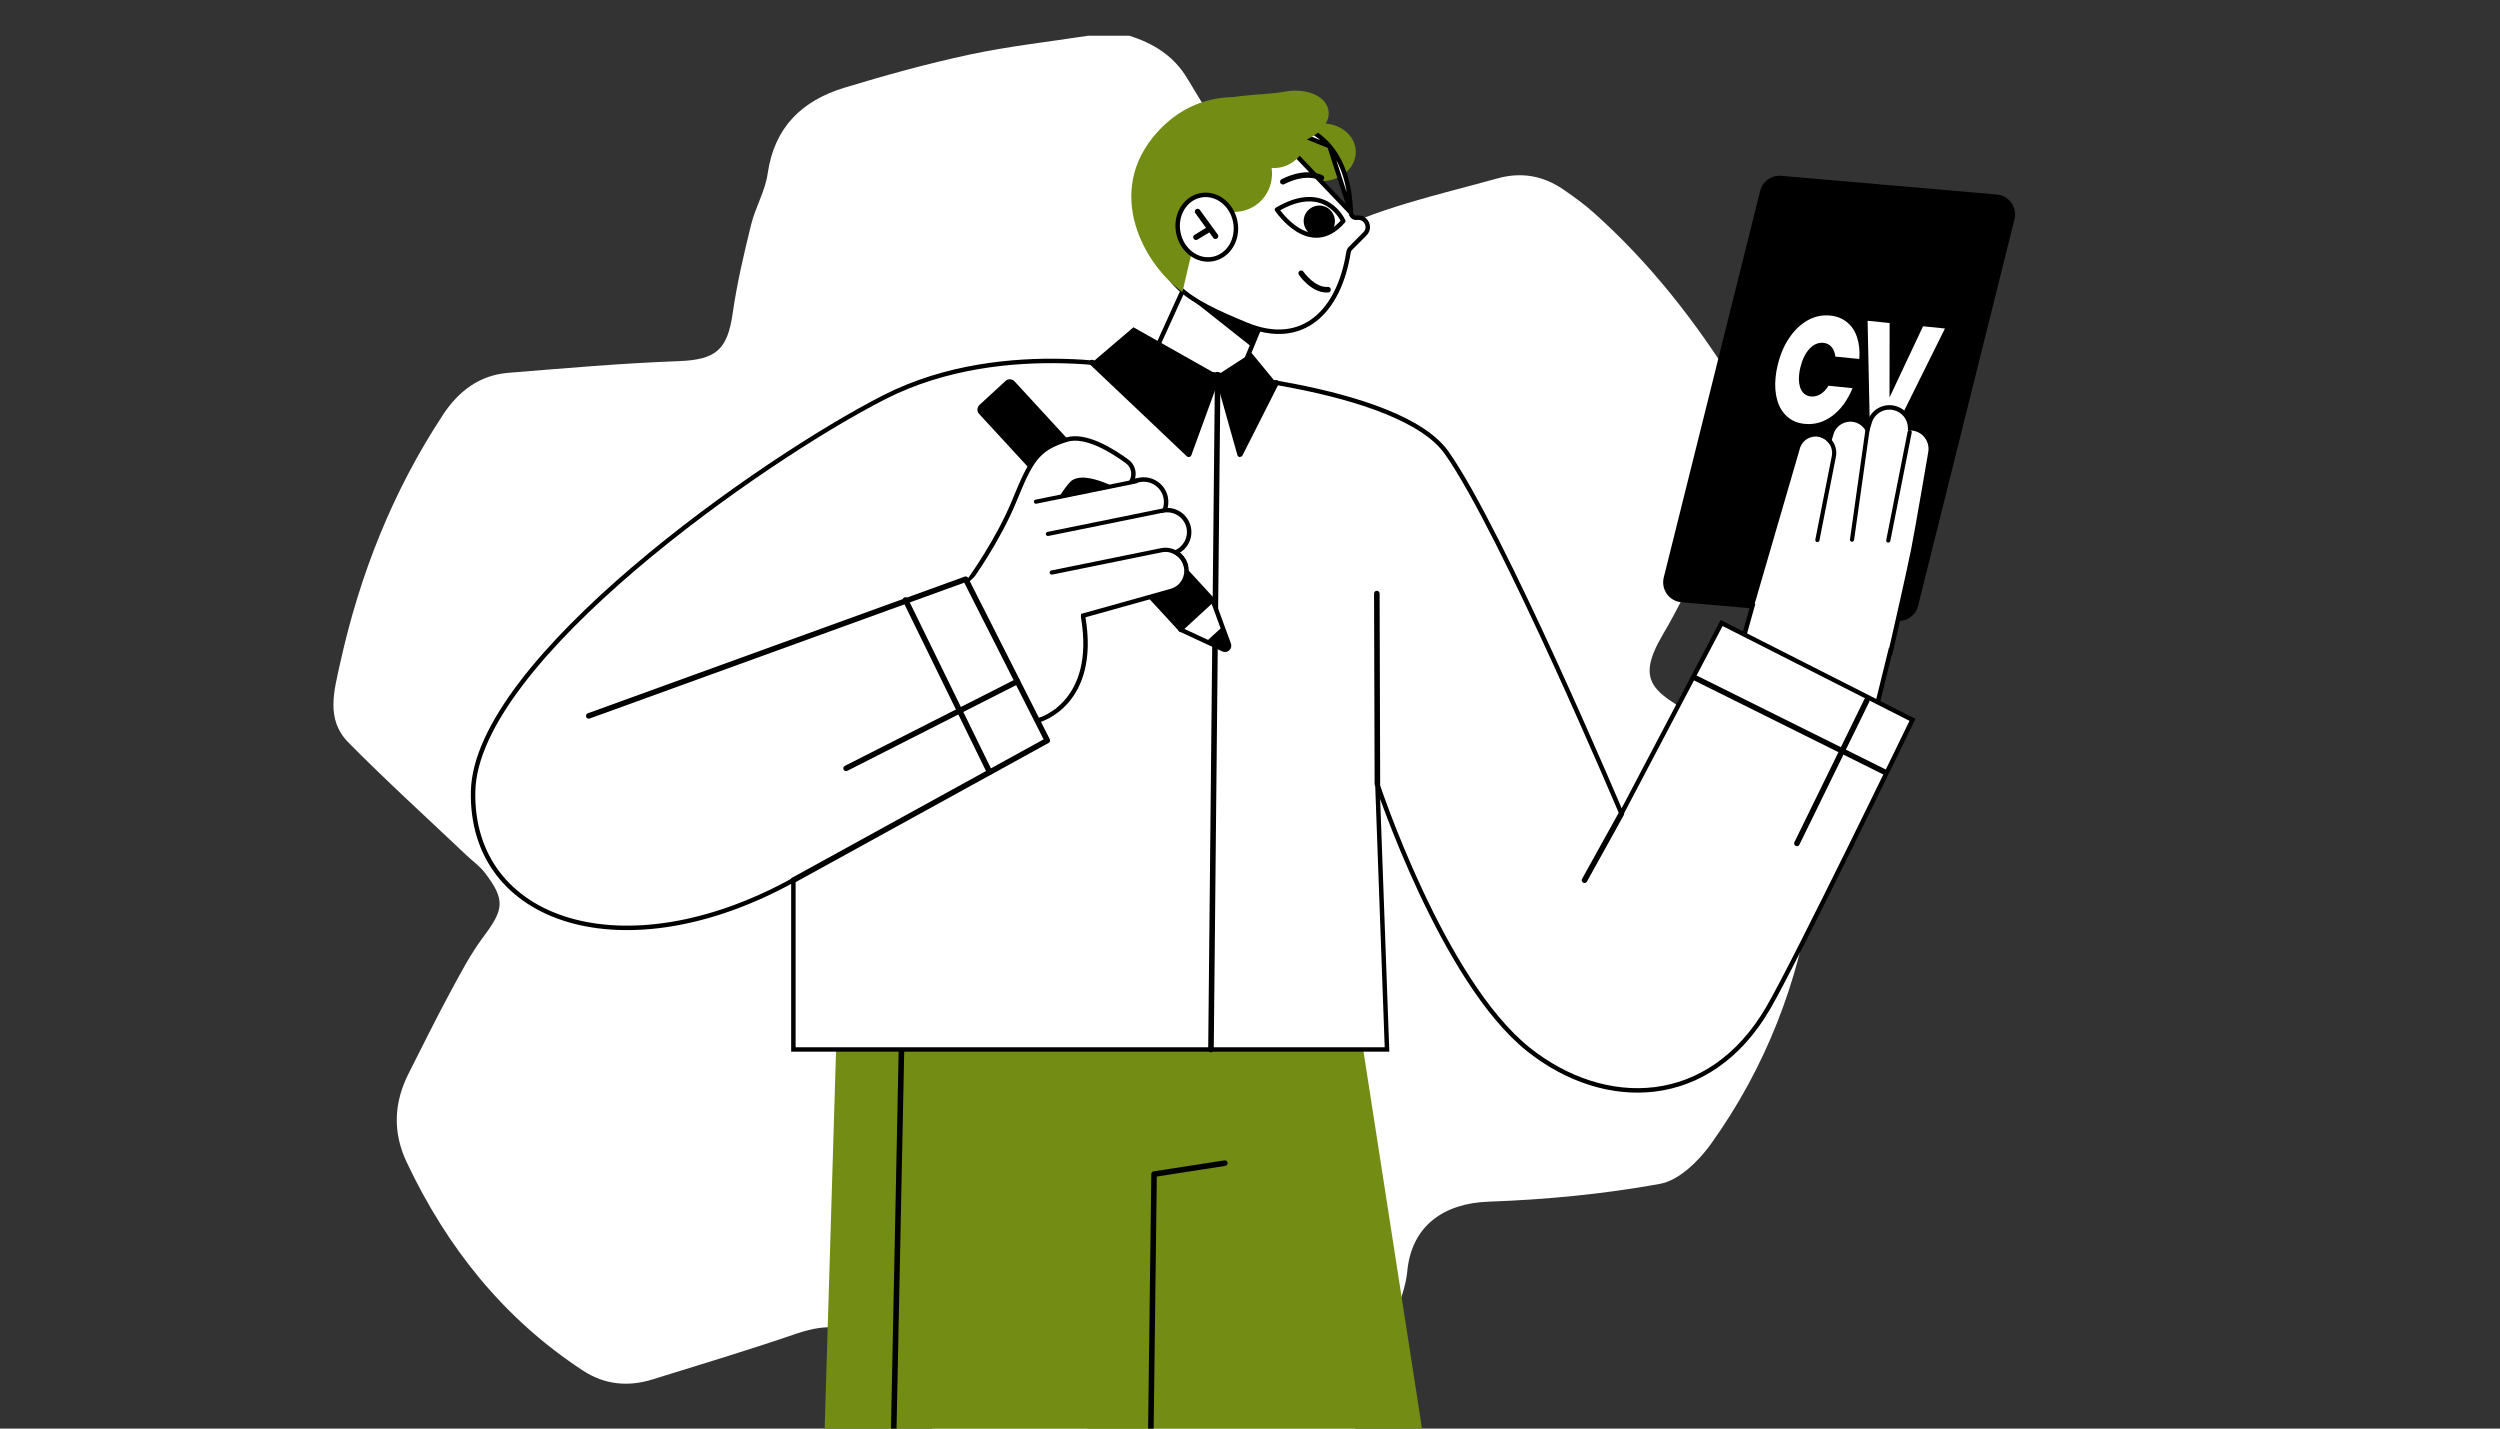
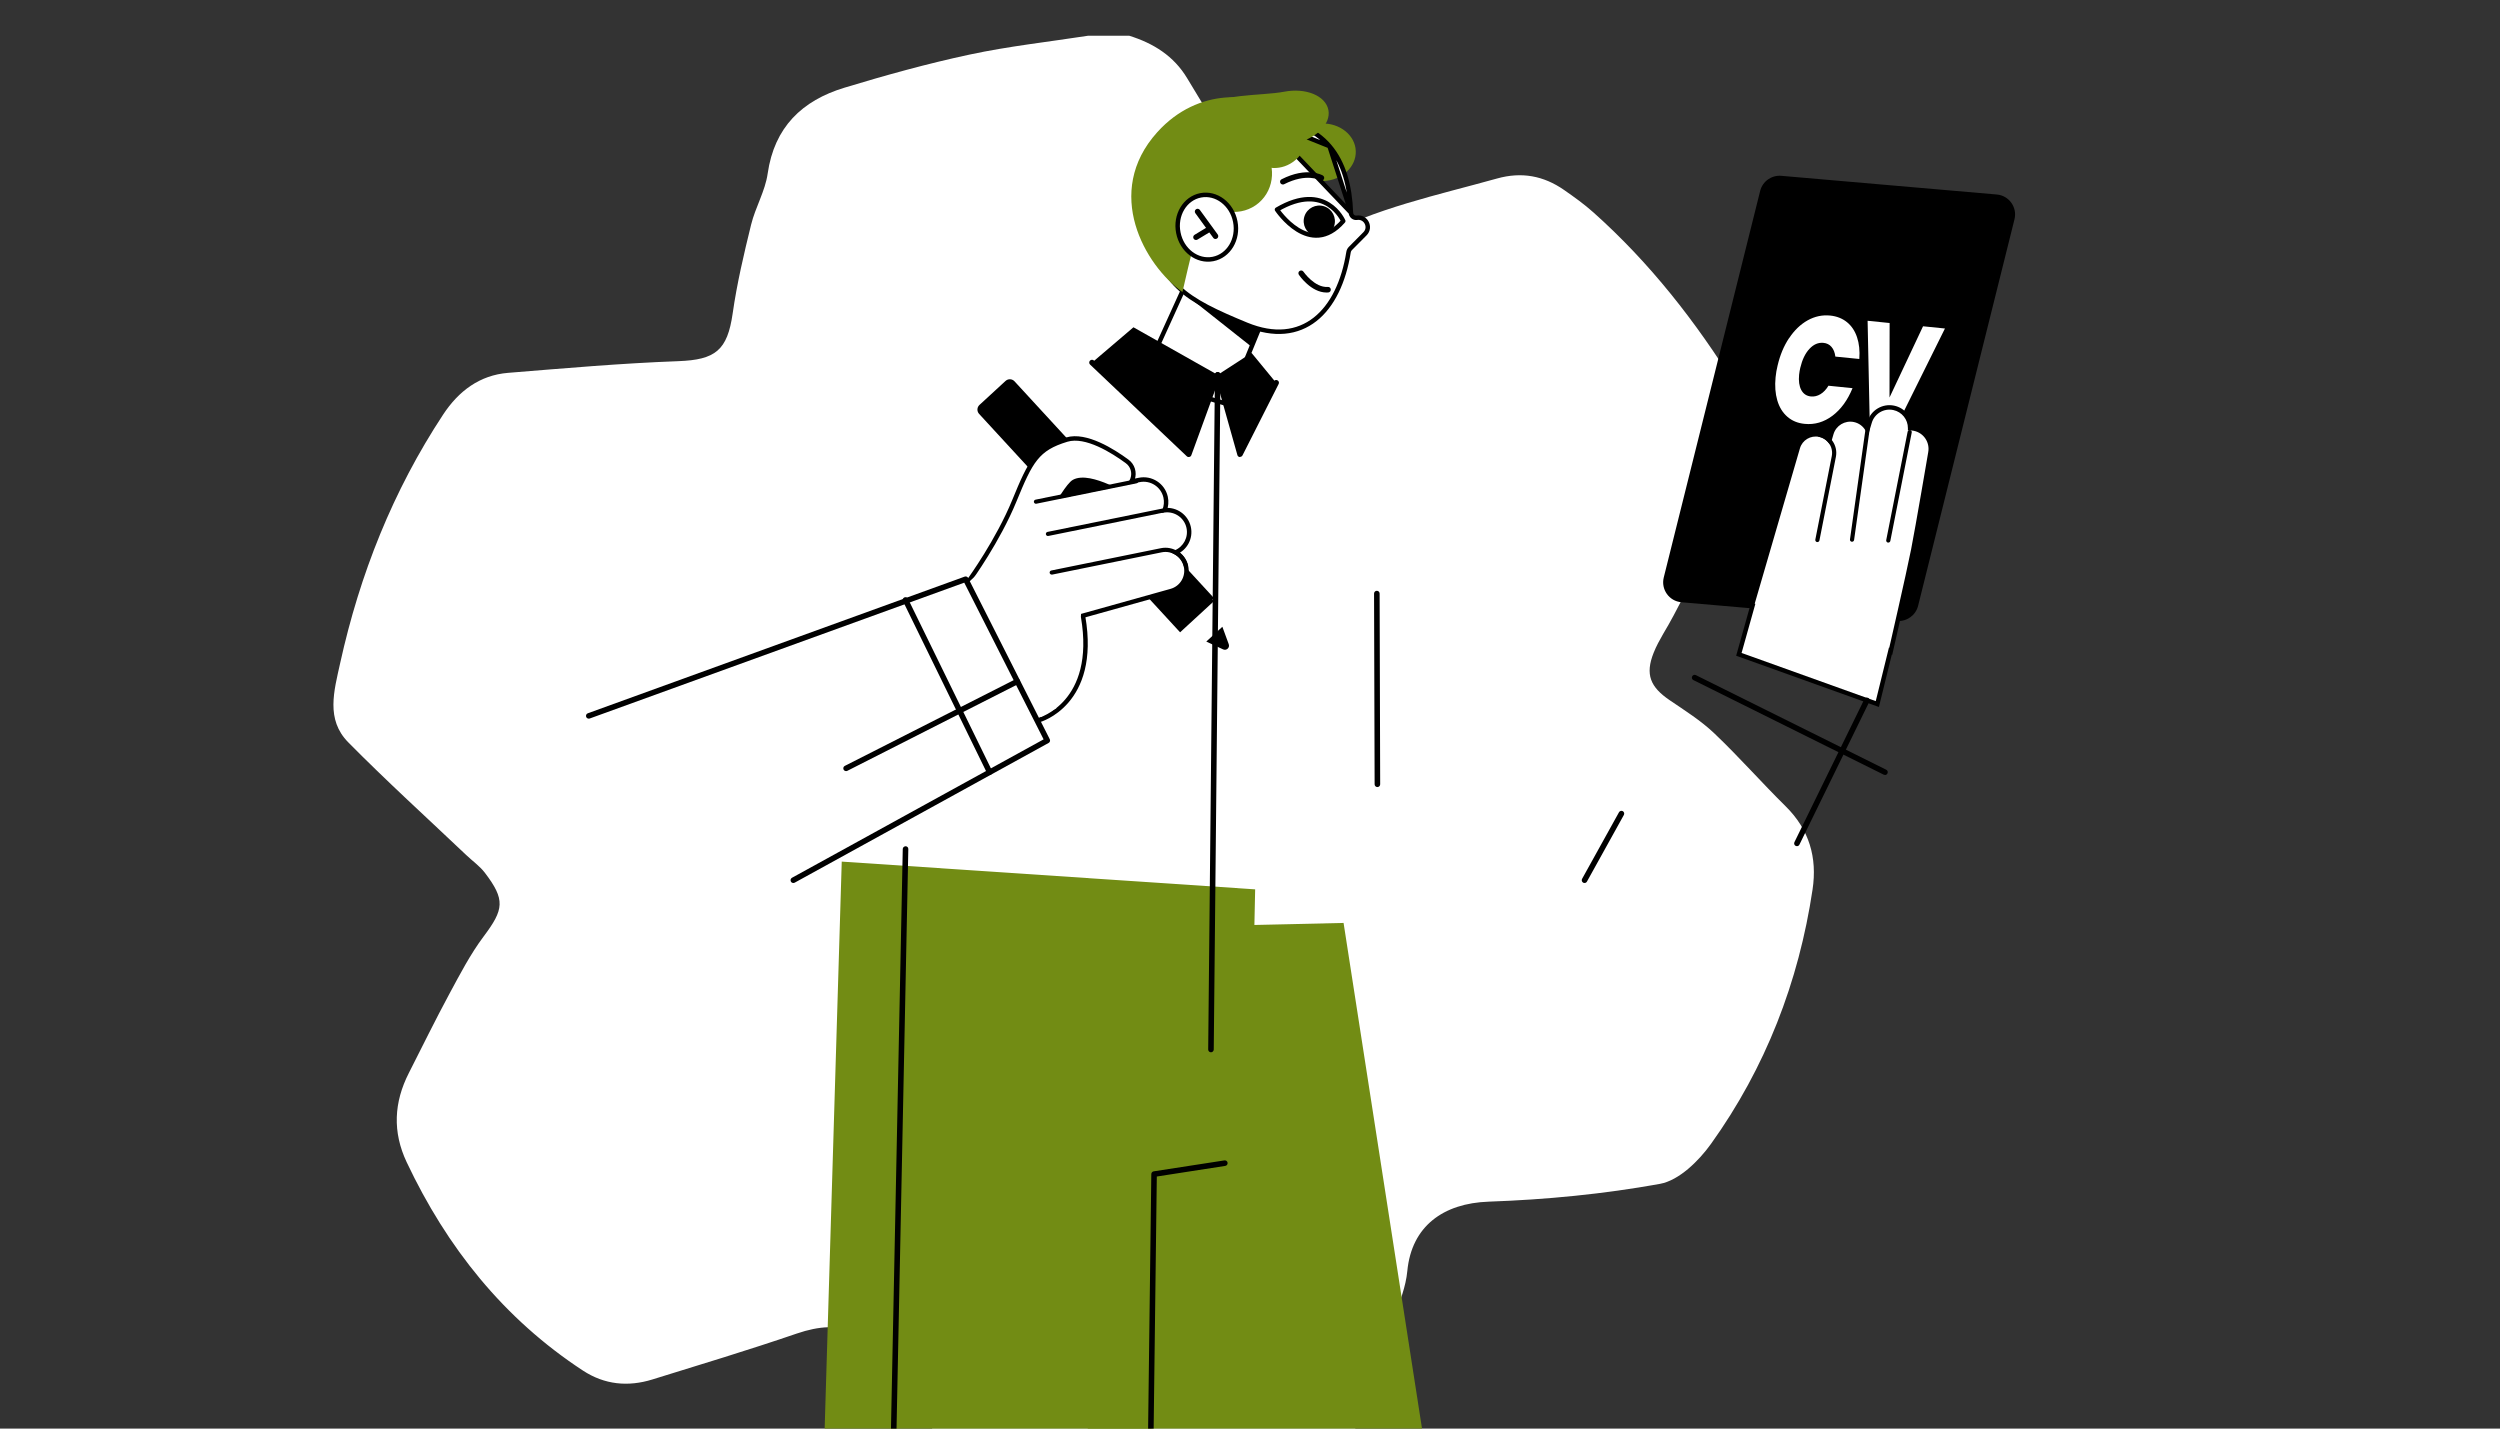
<svg xmlns="http://www.w3.org/2000/svg" width="560" height="320" viewBox="0 0 560 320" fill="none">
  <rect x="0" y="0" width="560" height="320" fill="#333333" stroke="none" />
  <g clip-path="url(#clip0_4594_114847)">
    <g clip-path="url(#clip1_4594_114847)">
      <path d="M243.766 8C246.824 8 249.874 8 252.931 8C258.362 9.688 262.932 12.528 265.931 17.533C272.197 27.968 278.589 38.328 284.713 48.846C287.462 53.558 291.205 55.639 295.633 53.274C308.156 46.599 321.883 43.742 335.351 39.982C340.857 38.445 345.761 39.372 350.331 42.538C352.603 44.117 354.876 45.747 356.94 47.593C369.564 58.855 379.882 72.064 388.763 86.367C391.779 91.23 395.321 97.02 392.731 102.743C387.334 114.707 380.918 126.203 374.885 137.874C373.44 140.682 371.577 143.305 370.416 146.221C368.477 151.1 369.672 153.89 374 156.84C377.434 159.171 381.001 161.418 383.992 164.259C389.515 169.505 394.553 175.253 399.983 180.609C405.28 185.831 407.085 192.105 406.015 199.24C402.907 220.01 395.488 239.167 383.265 256.227C380.508 260.071 376.097 264.407 371.836 265.184C359.22 267.473 346.321 268.718 333.488 269.169C323.27 269.528 316.202 274.691 315.241 284.692C315.074 286.472 314.64 288.251 314.096 289.956C311.757 297.199 308.925 304.309 307.02 311.661C304.564 321.152 298.891 327.427 290.169 331.453C273.467 339.165 255.714 341.88 237.592 341.997C231.727 342.039 224.851 341.688 220.791 336.308C213.698 326.925 206.63 317.443 200.597 307.375C195.108 298.202 188.684 295.219 178.491 298.711C167.78 302.379 156.944 305.654 146.125 309.004C140.686 310.684 135.439 310.191 130.576 307.008C112.798 295.361 100.115 279.412 91.1 260.338C87.892 253.546 88.235 246.929 91.585 240.345C94.601 234.413 97.525 228.44 100.683 222.583C103.048 218.205 105.362 213.735 108.328 209.775C112.889 203.701 113.232 201.562 108.595 195.48C107.442 193.976 105.805 192.84 104.418 191.512C95.587 183.132 86.555 174.944 78.008 166.28C72.945 161.151 74.825 154.776 76.195 148.552C80.598 128.601 88.017 109.936 99.271 92.851C102.713 87.629 107.417 84.036 113.817 83.518C126.499 82.491 139.199 81.371 151.906 80.903C160.269 80.594 162.934 78.481 164.121 70.193C165.073 63.509 166.635 56.892 168.248 50.325C169.2 46.44 171.406 42.797 171.957 38.888C173.445 28.477 179.677 22.52 189.151 19.646C198.408 16.839 207.766 14.241 217.223 12.219C225.971 10.348 234.91 9.37 243.766 8Z" fill="white" />
      <path d="M300.961 206.738L350.67 527.201L277.72 537.776L226.217 208.42L300.961 206.738Z" fill="#728C14" />
      <path d="M188.55 193L178 542.995L254.65 539.719L258.798 262.999L279.872 259.723L281.155 199.215L188.55 193Z" fill="#728C14" />
      <path d="M195.679 542.241C195.33 542.241 195.056 541.955 195.069 541.606L202.218 190.167C202.218 189.818 202.554 189.569 202.853 189.557C203.202 189.557 203.476 189.843 203.464 190.192L196.314 541.631C196.314 541.967 196.028 542.241 195.692 542.241H195.679Z" fill="black" />
      <path d="M256.671 409.455C256.323 409.455 256.048 409.168 256.061 408.819L257.892 262.992C257.892 262.694 258.116 262.432 258.415 262.382L274.271 259.929C274.619 259.879 274.931 260.115 274.981 260.452C275.03 260.788 274.806 261.112 274.457 261.162L259.125 263.54L257.306 408.844C257.306 409.181 257.02 409.455 256.684 409.455H256.671Z" fill="black" />
      <path d="M376.641 134.903L424.918 139.088C427.11 139.275 429.115 137.843 429.651 135.713L451.248 49.111C451.908 46.446 450.028 43.805 447.287 43.569L399.011 39.383C396.818 39.197 394.813 40.629 394.278 42.759L372.68 129.361C372.02 132.026 373.888 134.667 376.641 134.903Z" fill="black" />
      <path d="M400.768 75.74C401.939 73.972 403.322 72.651 404.916 71.754C406.51 70.87 408.192 70.509 409.96 70.683C411.43 70.833 412.688 71.331 413.722 72.165C414.756 73 415.503 74.133 415.976 75.541C416.45 76.948 416.624 78.567 416.487 80.411L411.119 79.875C411.007 78.966 410.72 78.244 410.259 77.708C409.799 77.172 409.201 76.874 408.453 76.799C407.295 76.687 406.249 77.135 405.314 78.144C404.368 79.153 403.695 80.573 403.259 82.404C403.147 82.877 403.06 83.388 402.998 83.936C402.861 85.356 403.023 86.489 403.484 87.361C403.957 88.233 404.667 88.706 405.638 88.806C406.386 88.88 407.096 88.706 407.781 88.295C408.466 87.884 409.064 87.249 409.574 86.402L414.967 86.95C413.871 89.628 412.377 91.695 410.471 93.128C408.565 94.56 406.485 95.17 404.243 94.946C402.699 94.797 401.404 94.261 400.357 93.34C399.311 92.43 398.564 91.21 398.115 89.69C397.667 88.171 397.542 86.439 397.729 84.521C397.816 83.624 397.966 82.752 398.178 81.893C398.726 79.551 399.573 77.496 400.756 75.728L400.768 75.74Z" fill="white" />
      <path d="M423.275 72.327L423.25 89.042L430.761 73.087L435.668 73.585L424.707 95.68L418.829 95.095L418.343 71.853L423.25 72.352L423.275 72.327Z" fill="white" />
      <path d="M282.702 71.94L275.08 90.561L255.961 84.844L266.461 61.752L282.702 71.94Z" fill="white" stroke="black" />
      <path d="M264.854 65.289L266.461 61.752L282.703 71.94L280.349 77.682L264.867 65.426L264.854 65.289Z" fill="black" />
      <path fill-rule="evenodd" clip-rule="evenodd" d="M423.442 145.848L420.522 157.708L389.508 146.573L392.584 135.606L392.434 135.562L402.709 100.276C403.32 98.183 405.437 96.925 407.567 97.374C408.454 97.562 409.215 98.019 409.782 98.641L410.22 97.137C410.868 94.92 413.11 93.574 415.377 94.048C416.671 94.32 417.712 95.133 418.312 96.2L418.791 94.596C419.463 92.267 421.83 90.86 424.196 91.358C426.386 91.82 427.886 93.761 427.87 95.916C428.183 95.917 428.5 95.949 428.817 96.016C431.295 96.539 432.89 98.956 432.404 101.434C432.404 101.434 429.602 117.937 428.58 123.144C427.521 128.524 423.523 145.9 423.523 145.9L423.442 145.848Z" fill="white" />
      <path d="M423.442 145.848L423.711 145.426L423.123 145.052L422.957 145.728L423.442 145.848ZM420.522 157.708L420.353 158.178L420.875 158.366L421.007 157.827L420.522 157.708ZM389.508 146.573L389.026 146.438L388.901 146.886L389.339 147.043L389.508 146.573ZM392.584 135.606L393.066 135.741L393.199 135.265L392.725 135.126L392.584 135.606ZM392.434 135.562L391.954 135.422L391.814 135.901L392.293 136.042L392.434 135.562ZM402.709 100.276L402.229 100.136L402.229 100.136L402.709 100.276ZM407.567 97.374L407.671 96.885L407.67 96.884L407.567 97.374ZM409.782 98.641L409.412 98.977L410.012 99.637L410.262 98.781L409.782 98.641ZM410.22 97.137L409.74 96.996L409.74 96.997L410.22 97.137ZM415.377 94.048L415.48 93.558L415.479 93.558L415.377 94.048ZM418.312 96.2L417.876 96.445L418.454 97.473L418.791 96.343L418.312 96.2ZM418.791 94.596L419.27 94.739L419.271 94.735L418.791 94.596ZM424.196 91.358L424.299 90.869L424.299 90.868L424.196 91.358ZM427.87 95.916L427.37 95.912L427.367 96.415L427.869 96.416L427.87 95.916ZM428.817 96.016L428.92 95.527L428.92 95.527L428.817 96.016ZM432.404 101.434L431.913 101.338L431.911 101.35L432.404 101.434ZM428.58 123.144L429.071 123.24L429.071 123.24L428.58 123.144ZM423.523 145.9L423.255 146.321L423.852 146.702L424.011 146.012L423.523 145.9ZM422.957 145.728L420.036 157.588L421.007 157.827L423.928 145.967L422.957 145.728ZM420.691 157.237L389.677 146.102L389.339 147.043L420.353 158.178L420.691 157.237ZM389.989 146.708L393.066 135.741L392.103 135.471L389.026 146.438L389.989 146.708ZM392.725 135.126L392.574 135.082L392.293 136.042L392.444 136.086L392.725 135.126ZM392.914 135.701L403.189 100.416L402.229 100.136L391.954 135.422L392.914 135.701ZM403.189 100.416C403.726 98.576 405.588 97.468 407.464 97.863L407.67 96.884C405.286 96.382 402.913 97.791 402.229 100.136L403.189 100.416ZM407.463 97.863C408.245 98.029 408.914 98.43 409.412 98.977L410.151 98.304C409.516 97.607 408.663 97.095 407.671 96.885L407.463 97.863ZM410.262 98.781L410.7 97.277L409.74 96.997L409.302 98.501L410.262 98.781ZM410.7 97.277C411.275 95.311 413.263 94.117 415.275 94.537L415.479 93.558C412.957 93.032 410.461 94.528 409.74 96.996L410.7 97.277ZM415.274 94.537C416.421 94.779 417.344 95.498 417.876 96.445L418.748 95.955C418.08 94.767 416.92 93.862 415.48 93.558L415.274 94.537ZM418.791 96.343L419.27 94.739L418.311 94.453L417.833 96.057L418.791 96.343ZM419.271 94.735C419.87 92.659 421.981 91.402 424.093 91.847L424.299 90.868C421.678 90.317 419.056 91.875 418.31 94.457L419.271 94.735ZM424.093 91.847C426.046 92.259 427.384 93.99 427.37 95.912L428.37 95.92C428.388 93.531 426.727 91.381 424.299 90.869L424.093 91.847ZM427.869 96.416C428.148 96.417 428.431 96.446 428.714 96.505L428.92 95.527C428.569 95.453 428.218 95.417 427.871 95.416L427.869 96.416ZM428.714 96.505C430.924 96.972 432.346 99.127 431.913 101.338L432.895 101.53C433.433 98.784 431.666 96.106 428.92 95.527L428.714 96.505ZM432.404 101.434C431.911 101.35 431.911 101.35 431.911 101.351C431.911 101.351 431.911 101.351 431.911 101.351C431.911 101.352 431.911 101.352 431.91 101.353C431.91 101.355 431.91 101.358 431.909 101.362C431.908 101.37 431.906 101.382 431.903 101.398C431.898 101.429 431.89 101.476 431.879 101.537C431.859 101.659 431.828 101.839 431.789 102.069C431.71 102.531 431.597 103.196 431.457 104.01C431.179 105.638 430.796 107.863 430.382 110.251C429.554 115.029 428.599 120.451 428.09 123.047L429.071 123.24C429.583 120.63 430.54 115.197 431.368 110.422C431.782 108.033 432.164 105.807 432.443 104.178C432.582 103.364 432.696 102.699 432.774 102.237C432.814 102.007 432.844 101.827 432.865 101.705C432.876 101.643 432.883 101.597 432.889 101.565C432.891 101.55 432.893 101.538 432.895 101.53C432.895 101.526 432.896 101.523 432.896 101.521C432.897 101.52 432.897 101.519 432.897 101.519C432.897 101.518 432.897 101.518 432.897 101.518C432.897 101.518 432.897 101.518 432.404 101.434ZM428.09 123.047C427.562 125.729 426.299 131.411 425.167 136.429C424.601 138.937 424.068 141.277 423.677 142.989C423.481 143.846 423.321 144.545 423.21 145.031C423.154 145.273 423.111 145.463 423.081 145.591C423.066 145.655 423.055 145.705 423.047 145.738C423.044 145.754 423.041 145.767 423.039 145.775C423.038 145.779 423.037 145.782 423.037 145.784C423.036 145.785 423.036 145.786 423.036 145.787C423.036 145.787 423.036 145.787 423.036 145.787C423.036 145.787 423.036 145.787 423.523 145.9C424.011 146.012 424.011 146.012 424.011 146.012C424.011 146.011 424.011 146.011 424.011 146.011C424.011 146.01 424.011 146.01 424.011 146.009C424.012 146.006 424.012 146.003 424.013 145.999C424.015 145.991 424.018 145.978 424.022 145.962C424.03 145.929 424.041 145.879 424.056 145.815C424.085 145.686 424.129 145.497 424.184 145.254C424.296 144.769 424.456 144.069 424.652 143.212C425.043 141.499 425.576 139.158 426.142 136.649C427.274 131.635 428.54 125.939 429.071 123.24L428.09 123.047ZM423.792 145.478L423.711 145.426L423.174 146.27L423.255 146.321L423.792 145.478Z" fill="black" />
      <path d="M295.944 27.663C291.809 27.825 288.558 30.839 288.695 34.401C288.832 37.964 292.307 40.716 296.442 40.554C300.577 40.392 303.828 37.378 303.691 33.816C303.554 30.254 300.079 27.501 295.944 27.663Z" fill="#728C14" />
-       <path d="M258.216 83.237C258.216 83.237 225.434 75.067 198.144 88.942C170.842 102.817 106.598 147.881 105.975 177.275C105.352 206.67 139.829 218.054 177.718 197.154V235.08H310.691L308.536 175.668C308.536 175.668 323.059 219.698 342.377 235.08C359.478 248.694 382.932 248.382 396.085 225.776C402.449 214.828 428.394 161.245 428.394 161.245L385.647 139.56L363.202 182.22C363.202 182.22 336.473 118.984 324.03 101.385C313.531 86.525 265.416 82.54 258.216 83.213V83.237Z" fill="white" stroke="black" />
      <path d="M308.536 176.303C308.188 176.303 307.914 176.029 307.914 175.68L307.789 132.959C307.789 132.61 308.063 132.336 308.412 132.336C308.761 132.336 309.035 132.61 309.035 132.959L309.159 175.68C309.159 176.029 308.885 176.303 308.536 176.303Z" fill="black" />
      <path d="M302.604 47.641C302.628 48.354 303.258 48.883 303.932 48.777C305.952 48.462 307.201 50.909 305.762 52.36L302.494 55.654C302.269 55.881 302.119 56.182 302.067 56.508C301.01 63.121 298.472 68.476 294.577 71.535C290.65 74.619 285.436 75.299 279.224 72.74C272.6 70.012 267.412 67.645 263.92 64.291C260.387 60.899 258.624 56.535 258.725 49.925C258.929 36.627 271.032 26.448 282.574 26.639L302.604 47.641ZM302.604 47.641C302.403 41.691 300.99 36.488 297.797 32.739M302.604 47.641L297.797 32.739M297.797 32.739C294.59 28.975 289.653 26.752 282.574 26.639L297.797 32.739Z" fill="white" stroke="black" />
      <path d="M297.152 65.527C293.677 65.527 291.061 61.728 290.949 61.554C290.762 61.267 290.825 60.881 291.111 60.694C291.398 60.508 291.784 60.57 291.97 60.856C291.995 60.894 294.499 64.493 297.426 64.269C297.8 64.244 298.074 64.493 298.099 64.842C298.123 65.191 297.874 65.49 297.526 65.514C297.401 65.514 297.264 65.527 297.139 65.527H297.152Z" fill="black" />
      <path d="M300.888 49.521C300.888 49.521 296.989 40.491 286.041 46.943C286.041 46.943 293.427 58.09 300.888 49.521Z" fill="white" stroke="black" stroke-linejoin="round" />
      <path d="M271.258 235.716C270.909 235.716 270.635 235.429 270.635 235.093L272.142 83.972C272.142 83.636 272.428 83.35 272.765 83.35C273.113 83.35 273.387 83.636 273.387 83.972L271.88 235.093C271.88 235.429 271.594 235.716 271.258 235.716Z" fill="black" />
      <path d="M287.361 41.326C287.137 41.326 286.913 41.201 286.801 40.989C286.639 40.678 286.763 40.304 287.075 40.155C292.729 37.278 296.167 39.221 296.316 39.308C296.615 39.482 296.715 39.868 296.541 40.155C296.366 40.454 295.98 40.553 295.694 40.379C295.569 40.304 292.654 38.723 287.647 41.264C287.56 41.313 287.461 41.326 287.361 41.326Z" fill="black" />
      <path d="M268.179 51.887C270.571 43.741 290.848 27.985 286.053 24.485C281.258 20.985 268.553 19.266 259.224 29.616C247.068 43.106 256.459 59.459 264.866 65.413C264.866 65.413 267.083 55.623 268.179 51.887Z" fill="#728C14" />
      <path d="M297.561 24.636C296.938 21.434 292.492 19.604 287.622 20.55C282.752 21.497 271.455 21.011 272.077 24.2C272.7 27.401 284.994 33.08 289.864 32.134C294.734 31.187 298.171 27.824 297.561 24.636Z" fill="#728C14" />
      <path d="M271.574 134.303L264.37 140.932L219.687 92.374C219.342 91.998 219.366 91.417 219.742 91.071L225.58 85.699C225.956 85.353 226.536 85.377 226.882 85.753L271.565 134.311L271.574 134.303Z" fill="black" stroke="black" />
-       <path d="M271.618 134.393L275.255 144.307C275.542 145.079 274.744 145.814 273.997 145.465L264.419 141.019L271.618 134.393Z" fill="white" stroke="black" stroke-linejoin="round" />
      <path d="M270.209 143.708L273.809 140.395L275.241 144.306C275.527 145.078 274.73 145.813 273.983 145.464L270.209 143.708Z" fill="black" />
      <path d="M291.322 26.555C289.055 23.889 284.858 23.74 281.943 26.218C279.029 28.697 278.506 32.87 280.773 35.535C283.039 38.2 287.237 38.35 290.151 35.871C293.066 33.393 293.589 29.22 291.322 26.555Z" fill="#728C14" />
      <path d="M282.641 32.718C279.328 28.832 273.648 28.221 269.949 31.373C266.25 34.524 265.938 40.228 269.251 44.114C272.565 48.001 278.244 48.611 281.944 45.46C285.643 42.308 285.954 36.604 282.641 32.718Z" fill="#728C14" />
      <path fill-rule="evenodd" clip-rule="evenodd" d="M227.217 112.158C223.543 121.126 217.303 129.732 217.303 129.732H217.315L218.302 131.599L217.938 132.249L225.847 148.304H225.859C225.859 148.304 226.038 148.254 226.351 148.136L232.825 161.269C232.825 161.269 245.958 157.636 242.619 138.152C242.624 138.068 242.629 137.984 242.634 137.899L262.344 132.385C264.748 131.712 266.205 129.271 265.657 126.83C265.35 125.458 264.474 124.363 263.334 123.737C265.516 122.833 266.785 120.473 266.255 118.113C265.699 115.63 263.349 114 260.864 114.299C261.224 113.39 261.324 112.37 261.095 111.349C260.497 108.671 257.857 106.964 255.166 107.513L253.441 107.863C253.541 107.683 253.628 107.491 253.697 107.288C254.196 105.843 253.71 104.261 252.489 103.365C249.35 101.048 243.235 97.174 238.963 98.47C232.311 100.487 230.892 103.19 227.217 112.158ZM248.112 108.947C245.534 107.834 242.411 106.912 240.582 107.911C239.997 108.233 239.113 109.353 238.047 110.993L248.112 108.947Z" fill="white" />
      <path d="M217.303 129.732L216.898 129.439L216.323 130.232H217.303V129.732ZM227.217 112.158L227.68 112.348L227.217 112.158ZM217.315 129.732L217.757 129.499L217.616 129.232H217.315V129.732ZM218.302 131.599L218.738 131.844L218.872 131.606L218.744 131.365L218.302 131.599ZM217.938 132.249L217.502 132.004L217.373 132.233L217.489 132.47L217.938 132.249ZM225.847 148.304L225.398 148.525L225.536 148.804H225.847V148.304ZM225.859 148.304V148.804H225.927L225.993 148.786L225.859 148.304ZM226.351 148.136L226.8 147.915L226.599 147.508L226.175 147.668L226.351 148.136ZM232.825 161.269L232.376 161.49L232.559 161.861L232.958 161.75L232.825 161.269ZM242.619 138.152L242.12 138.119L242.116 138.178L242.126 138.236L242.619 138.152ZM242.634 137.899L242.499 137.418L242.154 137.514L242.135 137.871L242.634 137.899ZM262.344 132.385L262.479 132.866H262.479L262.344 132.385ZM265.657 126.83L265.169 126.939L265.169 126.939L265.657 126.83ZM263.334 123.737L263.142 123.275L262.18 123.674L263.093 124.176L263.334 123.737ZM266.255 118.113L265.767 118.222L265.767 118.222L266.255 118.113ZM260.864 114.299L260.399 114.115L260.09 114.895L260.924 114.795L260.864 114.299ZM261.095 111.349L260.607 111.458L260.607 111.458L261.095 111.349ZM255.166 107.513L255.266 108.002L255.266 108.002L255.166 107.513ZM253.441 107.863L253.004 107.62L252.474 108.57L253.54 108.353L253.441 107.863ZM253.697 107.288L253.225 107.125L253.224 107.125L253.697 107.288ZM252.489 103.365L252.192 103.767L252.193 103.767L252.489 103.365ZM238.963 98.47L238.817 97.991L238.817 97.991L238.963 98.47ZM248.112 108.947L248.211 109.437L249.773 109.119L248.31 108.488L248.112 108.947ZM240.582 107.911L240.342 107.472L240.34 107.473L240.582 107.911ZM238.047 110.993L237.628 110.721L236.978 111.721L238.147 111.483L238.047 110.993ZM217.303 129.732C217.708 130.026 217.708 130.026 217.708 130.026C217.708 130.026 217.708 130.025 217.708 130.025C217.708 130.025 217.708 130.025 217.709 130.024C217.71 130.023 217.711 130.021 217.713 130.019C217.716 130.015 217.72 130.008 217.727 130C217.739 129.983 217.757 129.957 217.781 129.924C217.828 129.858 217.897 129.76 217.987 129.633C218.166 129.378 218.426 129.004 218.749 128.528C219.395 127.576 220.294 126.214 221.308 124.571C223.334 121.287 225.828 116.867 227.68 112.348L226.755 111.968C224.932 116.417 222.469 120.784 220.457 124.046C219.451 125.675 218.561 127.025 217.921 127.967C217.602 128.438 217.345 128.807 217.169 129.057C217.081 129.183 217.013 129.279 216.967 129.343C216.944 129.375 216.927 129.399 216.915 129.415C216.909 129.423 216.905 129.429 216.902 129.433C216.901 129.435 216.9 129.437 216.899 129.438C216.898 129.438 216.898 129.438 216.898 129.439C216.898 129.439 216.898 129.439 216.898 129.439C216.898 129.439 216.898 129.439 217.303 129.732ZM217.315 129.232H217.303V130.232H217.315V129.232ZM218.744 131.365L217.757 129.499L216.873 129.966L217.86 131.833L218.744 131.365ZM217.867 131.354L217.502 132.004L218.373 132.494L218.738 131.844L217.867 131.354ZM217.489 132.47L225.398 148.525L226.295 148.083L218.386 132.028L217.489 132.47ZM225.847 148.804H225.859V147.804H225.847V148.804ZM225.859 148.304C225.993 148.786 225.993 148.786 225.993 148.785C225.993 148.785 225.993 148.785 225.993 148.785C225.993 148.785 225.993 148.785 225.993 148.785C225.993 148.785 225.993 148.785 225.993 148.785C225.994 148.785 225.994 148.785 225.994 148.785C225.995 148.785 225.996 148.785 225.997 148.784C225.999 148.784 226.002 148.783 226.006 148.782C226.013 148.78 226.023 148.777 226.036 148.773C226.061 148.765 226.096 148.754 226.142 148.74C226.233 148.71 226.364 148.666 226.528 148.604L226.175 147.668C226.026 147.724 225.91 147.764 225.834 147.788C225.795 147.801 225.767 147.81 225.748 147.815C225.739 147.818 225.733 147.82 225.729 147.821C225.727 147.821 225.726 147.822 225.725 147.822C225.725 147.822 225.725 147.822 225.725 147.822C225.725 147.822 225.725 147.822 225.725 147.822C225.725 147.822 225.725 147.822 225.725 147.822C225.725 147.822 225.725 147.822 225.725 147.822C225.725 147.822 225.725 147.822 225.725 147.822C225.725 147.822 225.726 147.822 225.859 148.304ZM233.273 161.047L226.8 147.915L225.903 148.357L232.376 161.49L233.273 161.047ZM242.126 138.236C243.774 147.852 241.351 153.475 238.594 156.691C237.208 158.308 235.722 159.336 234.585 159.958C234.016 160.269 233.536 160.478 233.201 160.609C233.034 160.674 232.903 160.719 232.815 160.748C232.772 160.762 232.739 160.773 232.718 160.779C232.707 160.782 232.7 160.784 232.695 160.785C232.693 160.786 232.692 160.787 232.691 160.787C232.691 160.787 232.691 160.787 232.691 160.787C232.691 160.787 232.691 160.787 232.691 160.787C232.691 160.787 232.691 160.787 232.825 161.269C232.958 161.75 232.958 161.75 232.959 161.75C232.959 161.75 232.96 161.75 232.96 161.75C232.961 161.75 232.962 161.749 232.963 161.749C232.966 161.748 232.969 161.747 232.973 161.746C232.981 161.744 232.993 161.741 233.007 161.736C233.035 161.728 233.076 161.715 233.128 161.698C233.231 161.664 233.379 161.612 233.564 161.54C233.934 161.396 234.454 161.169 235.065 160.835C236.285 160.167 237.874 159.069 239.354 157.342C242.329 153.871 244.803 147.936 243.111 138.067L242.126 138.236ZM242.135 137.871C242.13 137.954 242.125 138.037 242.12 138.119L243.117 138.184C243.123 138.099 243.128 138.013 243.133 137.927L242.135 137.871ZM262.209 131.903L242.499 137.418L242.768 138.381L262.479 132.866L262.209 131.903ZM265.169 126.939C265.659 129.121 264.356 131.302 262.209 131.903L262.479 132.866C265.139 132.122 266.751 129.42 266.145 126.72L265.169 126.939ZM263.093 124.176C264.113 124.735 264.895 125.713 265.169 126.939L266.145 126.72C265.805 125.203 264.836 123.991 263.574 123.299L263.093 124.176ZM265.767 118.222C266.243 120.341 265.104 122.462 263.142 123.275L263.525 124.199C265.928 123.203 267.327 120.604 266.743 118.003L265.767 118.222ZM260.924 114.795C263.156 114.527 265.268 115.992 265.767 118.222L266.743 118.003C266.131 115.268 263.542 113.474 260.804 113.802L260.924 114.795ZM261.329 114.483C261.725 113.484 261.834 112.361 261.583 111.239L260.607 111.458C260.813 112.378 260.723 113.297 260.399 114.115L261.329 114.483ZM261.583 111.24C260.926 108.295 258.023 106.42 255.067 107.023L255.266 108.002C257.691 107.509 260.069 109.047 260.607 111.458L261.583 111.24ZM255.067 107.023L253.341 107.373L253.54 108.353L255.266 108.002L255.067 107.023ZM253.224 107.125C253.164 107.3 253.09 107.465 253.004 107.62L253.877 108.107C253.992 107.901 254.091 107.682 254.17 107.451L253.224 107.125ZM252.193 103.767C253.234 104.533 253.653 105.884 253.225 107.125L254.17 107.451C254.738 105.802 254.185 103.99 252.785 102.962L252.193 103.767ZM239.108 98.948C241.063 98.355 243.517 98.934 245.947 100.019C248.355 101.094 250.636 102.618 252.192 103.767L252.786 102.962C251.203 101.794 248.857 100.223 246.355 99.106C243.874 97.999 241.134 97.289 238.817 97.991L239.108 98.948ZM227.68 112.348C229.525 107.845 230.772 105.002 232.363 103.021C233.925 101.076 235.84 99.939 239.108 98.948L238.817 97.991C235.434 99.018 233.314 100.241 231.584 102.394C229.884 104.511 228.584 107.503 226.755 111.968L227.68 112.348ZM248.31 108.488C247.005 107.924 245.541 107.4 244.157 107.145C242.789 106.894 241.409 106.889 240.342 107.472L240.821 108.35C241.583 107.934 242.68 107.891 243.976 108.129C245.255 108.364 246.641 108.857 247.914 109.406L248.31 108.488ZM240.34 107.473C239.956 107.685 239.538 108.113 239.107 108.642C238.664 109.187 238.166 109.893 237.628 110.721L238.467 111.265C238.995 110.453 239.471 109.779 239.883 109.273C240.307 108.752 240.622 108.459 240.823 108.349L240.34 107.473ZM248.012 108.457L237.948 110.503L238.147 111.483L248.211 109.437L248.012 108.457Z" fill="black" />
      <path d="M209.251 137.474L220.02 127.624L236.641 158.61L218.872 168.459L209.251 137.474Z" fill="white" />
      <path d="M298.852 50.624C298.256 52.459 296.274 53.463 294.438 52.867C292.603 52.272 291.6 50.29 292.195 48.454C292.791 46.619 294.773 45.615 296.608 46.211C298.444 46.806 299.447 48.789 298.852 50.624Z" fill="black" />
      <path d="M276.7 49.646C275.941 45.71 272.466 43.07 268.941 43.755C265.416 44.44 263.174 48.189 263.946 52.125C264.706 56.06 268.181 58.701 271.706 58.016C275.231 57.331 277.473 53.582 276.7 49.646Z" fill="white" stroke="black" />
      <path d="M272.266 53.533C272.079 53.533 271.88 53.446 271.768 53.272L267.757 47.754C267.558 47.48 267.62 47.082 267.894 46.882C268.168 46.683 268.567 46.745 268.766 47.019L272.777 52.537C272.976 52.811 272.914 53.21 272.64 53.409C272.528 53.484 272.403 53.533 272.279 53.533H272.266Z" fill="black" />
      <path d="M267.905 53.757C267.693 53.757 267.494 53.645 267.369 53.458C267.195 53.159 267.282 52.785 267.581 52.599L270.359 50.917C270.658 50.743 271.031 50.83 271.218 51.129C271.393 51.428 271.305 51.802 271.006 51.988L268.229 53.67C268.129 53.732 268.017 53.757 267.905 53.757Z" fill="black" />
      <path d="M354.932 197.789C354.832 197.789 354.72 197.765 354.633 197.715C354.334 197.553 354.222 197.167 354.384 196.868L362.654 181.946C362.816 181.647 363.202 181.535 363.501 181.697C363.8 181.859 363.912 182.245 363.75 182.544L355.48 197.466C355.368 197.677 355.156 197.789 354.932 197.789Z" fill="black" />
      <path d="M177.706 197.789C177.481 197.789 177.27 197.677 177.158 197.465C176.996 197.166 177.108 196.78 177.407 196.618L233.767 165.617L215.993 130.518L132.094 160.946C131.77 161.058 131.409 160.896 131.297 160.573C131.185 160.249 131.347 159.888 131.671 159.775L216.093 129.16C216.392 129.048 216.716 129.185 216.865 129.459L235.15 165.592C235.299 165.891 235.187 166.252 234.9 166.414L178.017 197.714C177.917 197.764 177.818 197.789 177.718 197.789H177.706Z" fill="black" />
      <path d="M407.093 121.425C407.093 121.425 407.031 121.425 407.006 121.425C406.757 121.376 406.583 121.126 406.633 120.877L410.319 102.157C410.705 100.189 409.423 98.246 407.467 97.835C407.218 97.785 407.056 97.536 407.106 97.275C407.156 97.025 407.392 96.864 407.666 96.913C410.12 97.436 411.727 99.865 411.241 102.331L407.554 121.052C407.504 121.276 407.318 121.425 407.093 121.425Z" fill="black" />
      <path d="M414.856 121.351C414.856 121.351 414.818 121.351 414.793 121.351C414.532 121.314 414.357 121.077 414.395 120.828L417.895 95.98C417.932 95.73 418.144 95.544 418.418 95.581C418.679 95.618 418.854 95.855 418.816 96.104L415.316 120.952C415.279 121.189 415.08 121.351 414.856 121.351Z" fill="black" />
      <path d="M422.974 121.538C422.974 121.538 422.912 121.538 422.887 121.538C422.638 121.489 422.464 121.239 422.513 120.99L427.309 96.703C427.358 96.453 427.595 96.279 427.857 96.329C428.106 96.379 428.28 96.628 428.23 96.877L423.435 121.165C423.385 121.389 423.198 121.538 422.974 121.538Z" fill="black" />
      <path d="M235.587 128.711C235.375 128.711 235.176 128.562 235.126 128.338C235.076 128.089 235.238 127.84 235.487 127.79L260.037 122.795C262.777 122.235 265.505 124.003 266.115 126.731C266.165 126.98 266.015 127.229 265.766 127.292C265.505 127.341 265.268 127.192 265.206 126.943C264.708 124.713 262.491 123.268 260.236 123.717L235.687 128.711C235.687 128.711 235.624 128.711 235.587 128.711Z" fill="black" />
      <path d="M234.741 120.068C234.53 120.068 234.33 119.919 234.28 119.694C234.231 119.445 234.393 119.196 234.642 119.146L260.374 113.915C260.636 113.853 260.873 114.027 260.922 114.276C260.972 114.525 260.81 114.774 260.561 114.824L234.829 120.056C234.829 120.056 234.766 120.056 234.729 120.056L234.741 120.068Z" fill="black" />
      <path d="M232.056 112.845C231.844 112.845 231.645 112.696 231.595 112.472C231.545 112.223 231.707 111.973 231.956 111.924L254.413 107.353C254.675 107.29 254.911 107.465 254.961 107.714C255.011 107.963 254.849 108.212 254.6 108.262L232.143 112.833C232.143 112.833 232.081 112.833 232.043 112.833L232.056 112.845Z" fill="black" />
      <path d="M189.525 172.728C189.301 172.728 189.077 172.604 188.965 172.392C188.816 172.081 188.928 171.707 189.239 171.557L227.614 152.077C227.925 151.928 228.299 152.04 228.448 152.351C228.598 152.663 228.486 153.036 228.174 153.186L189.8 172.666C189.712 172.716 189.613 172.728 189.513 172.728H189.525Z" fill="black" />
      <path d="M221.684 173.588C221.46 173.588 221.235 173.463 221.123 173.239L202.266 134.665C202.117 134.354 202.241 133.98 202.553 133.831C202.864 133.681 203.238 133.806 203.387 134.117L222.244 172.691C222.394 173.003 222.269 173.376 221.958 173.526C221.871 173.563 221.771 173.588 221.684 173.588Z" fill="black" />
      <path d="M422.228 173.589C422.129 173.589 422.042 173.564 421.954 173.526L379.32 152.34C379.008 152.19 378.884 151.817 379.046 151.505C379.195 151.194 379.569 151.069 379.88 151.231L422.515 172.418C422.826 172.567 422.951 172.941 422.789 173.252C422.677 173.476 422.465 173.601 422.228 173.601V173.589Z" fill="black" />
      <path d="M402.511 189.543C402.424 189.543 402.324 189.518 402.237 189.481C401.926 189.331 401.801 188.958 401.951 188.646L417.619 156.611C417.769 156.3 418.143 156.175 418.454 156.325C418.765 156.474 418.89 156.848 418.74 157.159L403.072 189.194C402.96 189.418 402.748 189.543 402.511 189.543Z" fill="black" />
      <path d="M253.894 73.311L244.615 81.22L266.275 101.759L272.764 83.972L253.894 73.311Z" fill="black" />
      <path d="M280.349 79.053L285.867 85.766L277.771 101.759L272.764 83.973L280.349 79.053Z" fill="black" />
      <path d="M277.772 102.38C277.772 102.38 277.735 102.38 277.71 102.38C277.448 102.355 277.237 102.181 277.174 101.932L272.69 85.989L266.861 101.969C266.787 102.169 266.625 102.318 266.413 102.355C266.214 102.405 265.989 102.355 265.84 102.206L244.18 81.667C243.931 81.43 243.919 81.032 244.155 80.783C244.392 80.534 244.791 80.521 245.04 80.758L266.002 100.637L272.167 83.735C272.255 83.486 272.504 83.311 272.778 83.324C273.052 83.324 273.276 83.523 273.351 83.772L277.934 100.026L285.308 85.454C285.457 85.142 285.843 85.03 286.142 85.18C286.454 85.329 286.578 85.715 286.416 86.014L278.32 102.007C278.208 102.218 277.996 102.343 277.76 102.343L277.772 102.38Z" fill="black" />
    </g>
  </g>
  <defs>
    <clipPath id="clip0_4594_114847">
      <rect width="560" height="320" fill="white" />
    </clipPath>
    <clipPath id="clip1_4594_114847">
      <rect width="560" height="320" fill="white" />
    </clipPath>
  </defs>
</svg>